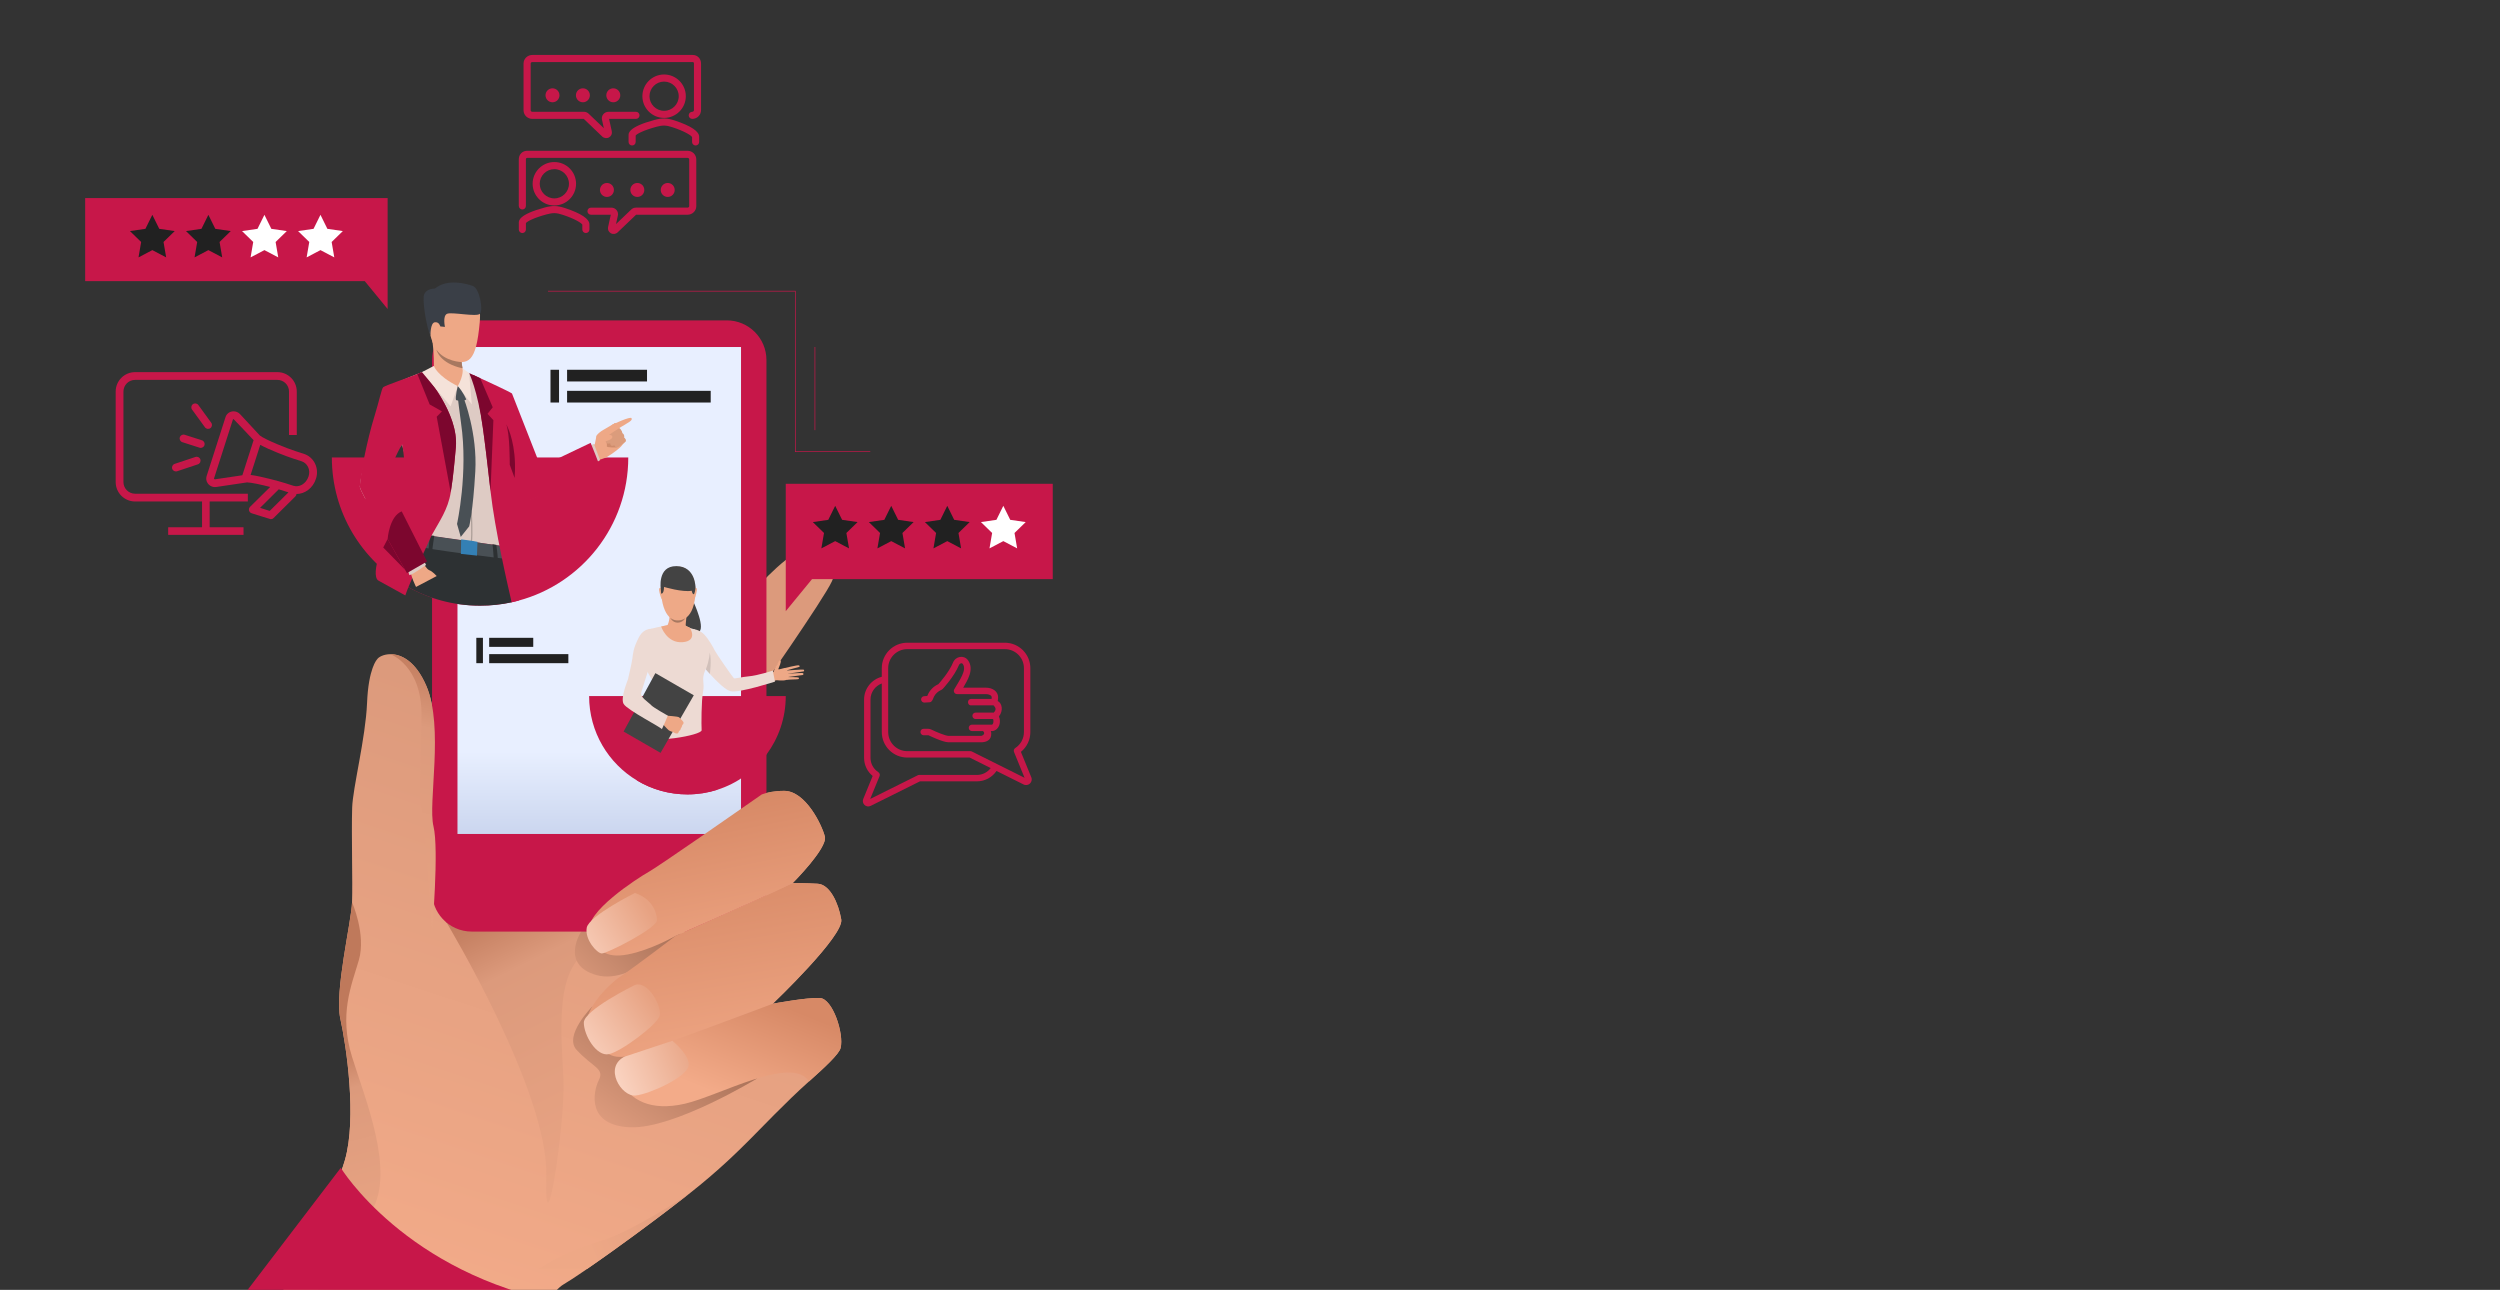
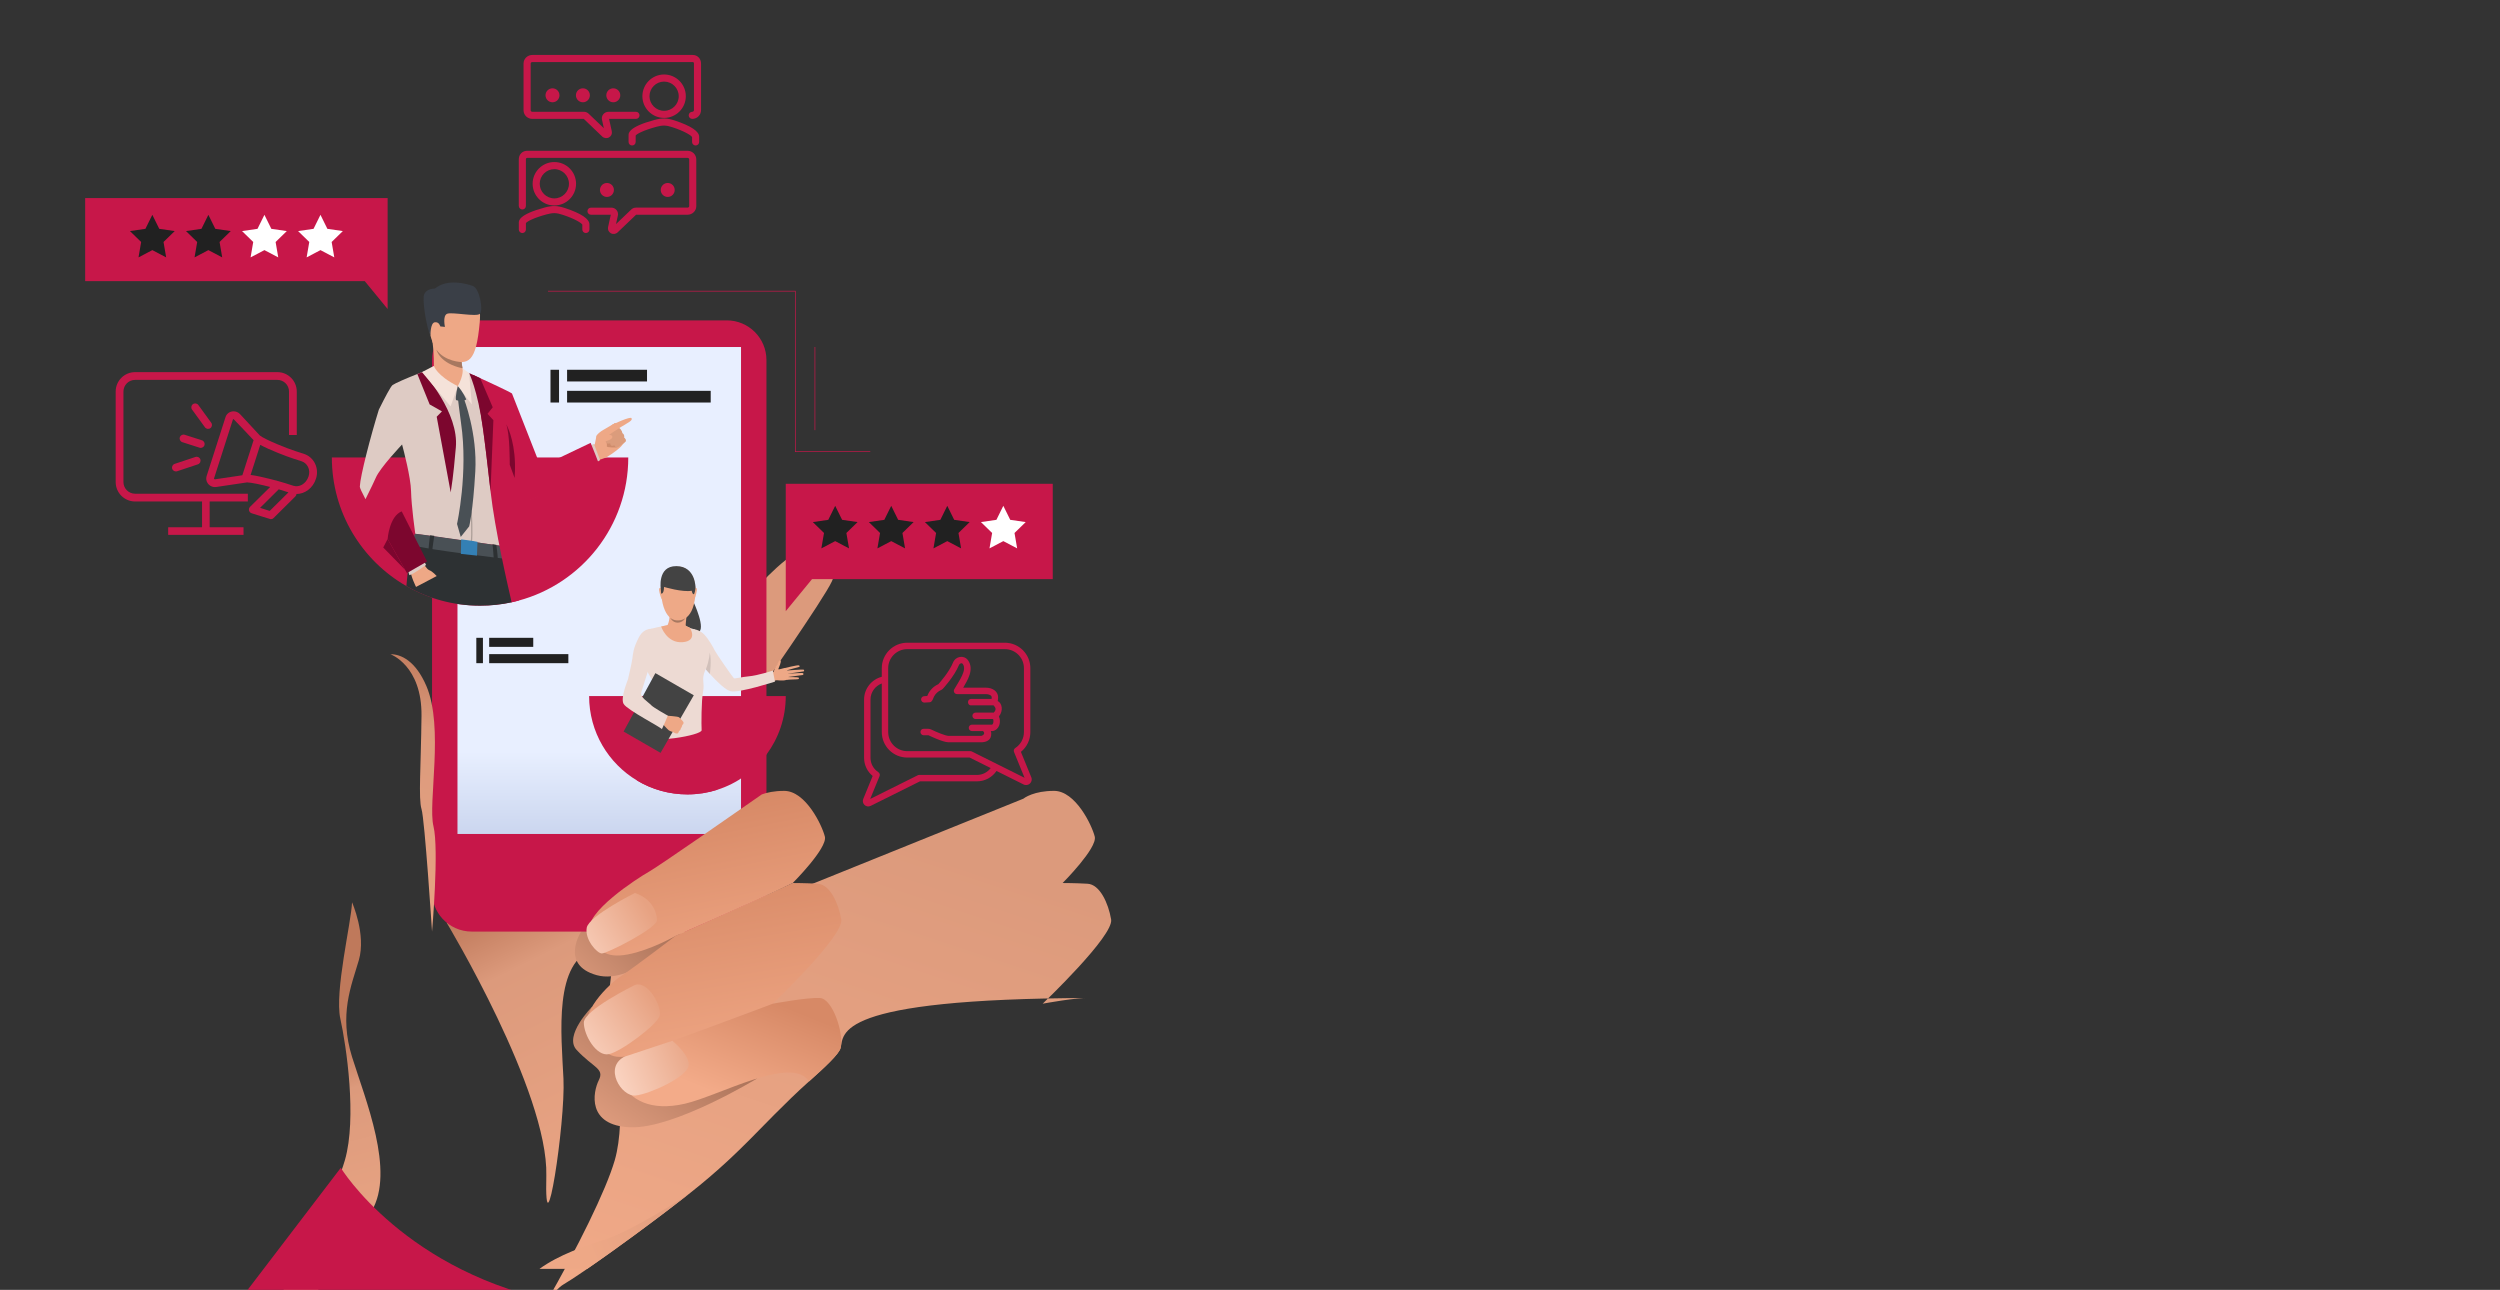
<svg xmlns="http://www.w3.org/2000/svg" version="1.1" id="Layer_1" x="0px" y="0px" width="502px" height="259px" viewBox="0 0 502 259" enable-background="new 0 0 502 259" xml:space="preserve">
  <rect x="0" y="0" width="502" height="259" fill="#333333" stroke="none" />
  <linearGradient id="SVGID_2_" gradientUnits="userSpaceOnUse" x1="91.462" y1="263.677" x2="138.762" y2="121.229">
    <stop offset="0" style="stop-color:#F3AB89" />
    <stop offset="0.793" style="stop-color:#DC9A7C" />
  </linearGradient>
-   <path fill="url(#SVGID_2_)" d="M168.792,210.441c-0.293,1.186-3.044,3.767-6.34,6.706c-4.67,4.168-9.764,9.558-11.875,11.654  c-2.017,2.003-6.08,6.123-12.29,10.982c-9.514,7.45-21.584,16.05-25.141,18.132c-0.929,0.542-2.158,1.887-3.564,3.763h-54.19  c6.315-10.985,12.117-22.654,13.866-28.72c2.436-8.462,0.286-22.951-0.918-28.398c-1.193-5.451,2.209-19.361,2.35-23.377  c0.145-4.02-0.141-13.53,0.025-19.003c0.123-3.994,2.7-13.982,2.989-21.013c0.285-7.027,2.006-8.751,2.006-8.751  c0.275-0.477,1.309-1.048,2.689-1.056c2.118-0.003,5.035,1.323,7.204,6.366c3.586,8.318,0.293,23.518,1.439,28.188  c1.146,4.67,2.628,19.343,2.628,19.343l61.622-24.874c0,0,0.528-0.444,1.677-0.864c0,0,0,0,0.004,0  c1.005-0.369,2.48-0.712,4.486-0.712c4.305,0,7.605,6.886,8.177,9.182c0.575,2.295-6.453,9.323-6.453,9.323s2.581,0,5.018,0.145  c2.44,0.141,4.164,3.871,4.725,7.172c0.56,3.257-13.433,16.61-13.751,16.917c0.253-0.047,6.922-1.283,9.457-1.146  C167.212,200.548,169.508,207.575,168.792,210.441z" />
+   <path fill="url(#SVGID_2_)" d="M168.792,210.441c-0.293,1.186-3.044,3.767-6.34,6.706c-4.67,4.168-9.764,9.558-11.875,11.654  c-2.017,2.003-6.08,6.123-12.29,10.982c-9.514,7.45-21.584,16.05-25.141,18.132c-0.929,0.542-2.158,1.887-3.564,3.763c6.315-10.985,12.117-22.654,13.866-28.72c2.436-8.462,0.286-22.951-0.918-28.398c-1.193-5.451,2.209-19.361,2.35-23.377  c0.145-4.02-0.141-13.53,0.025-19.003c0.123-3.994,2.7-13.982,2.989-21.013c0.285-7.027,2.006-8.751,2.006-8.751  c0.275-0.477,1.309-1.048,2.689-1.056c2.118-0.003,5.035,1.323,7.204,6.366c3.586,8.318,0.293,23.518,1.439,28.188  c1.146,4.67,2.628,19.343,2.628,19.343l61.622-24.874c0,0,0.528-0.444,1.677-0.864c0,0,0,0,0.004,0  c1.005-0.369,2.48-0.712,4.486-0.712c4.305,0,7.605,6.886,8.177,9.182c0.575,2.295-6.453,9.323-6.453,9.323s2.581,0,5.018,0.145  c2.44,0.141,4.164,3.871,4.725,7.172c0.56,3.257-13.433,16.61-13.751,16.917c0.253-0.047,6.922-1.283,9.457-1.146  C167.212,200.548,169.508,207.575,168.792,210.441z" />
  <linearGradient id="SVGID_4_" gradientUnits="userSpaceOnUse" x1="1258.752" y1="268.953" x2="1315.222" y2="108.576" gradientTransform="matrix(1 0 0 1 -1152.698 0)">
    <stop offset="0" style="stop-color:#F3AB89" />
    <stop offset="0.793" style="stop-color:#DC9A7C" />
  </linearGradient>
  <path fill="url(#SVGID_4_)" d="M151.654,118.362c0,0,7.53-8.713,11.725-8.713s5.271,3.55,3.657,7.099  c-1.613,3.55-15.382,23.235-15.382,23.235V118.362z" />
  <linearGradient id="SVGID_6_" gradientUnits="userSpaceOnUse" x1="1286.755" y1="248.797" x2="1251.718" y2="178.724" gradientTransform="matrix(1 0 0 1 -1152.698 0)">
    <stop offset="0" style="stop-color:#EEA886" />
    <stop offset="0.308" style="stop-color:#E7A282" />
    <stop offset="0.793" style="stop-color:#DC9A7C" />
    <stop offset="0.921" style="stop-color:#C78264" />
    <stop offset="1" style="stop-color:#BF795B" />
  </linearGradient>
  <path fill="url(#SVGID_6_)" d="M89.672,185.254c0,0,20.46,33.936,20.03,50.86c-0.43,16.924,3.872-10.613,3.442-19.506  c-0.43-8.892-2.05-23.696,6.291-26.075c8.341-2.379,2.171-8.203-4.713-8.203C107.837,182.329,89.672,185.254,89.672,185.254z" />
  <linearGradient id="SVGID_7_" gradientUnits="userSpaceOnUse" x1="118.447" y1="251.399" x2="152.539" y2="236.905">
    <stop offset="0" style="stop-color:#EEA886" />
    <stop offset="0.308" style="stop-color:#E7A282" />
    <stop offset="0.793" style="stop-color:#DC9A7C" />
    <stop offset="0.921" style="stop-color:#C78264" />
    <stop offset="1" style="stop-color:#BF795B" />
  </linearGradient>
  <path fill="url(#SVGID_7_)" d="M138.218,239.83c-6.832,5.354-14.969,11.282-20.319,14.965h-9.583  c3.908-2.845,9.156-4.609,13.002-5.845C127.063,247.103,137.285,240.441,138.218,239.83z" />
  <linearGradient id="SVGID_8_" gradientUnits="userSpaceOnUse" x1="73.371" y1="260.361" x2="60.193" y2="210.119">
    <stop offset="0" style="stop-color:#EEA886" />
    <stop offset="0.793" style="stop-color:#DC9A7C" />
    <stop offset="0.921" style="stop-color:#C78264" />
    <stop offset="1" style="stop-color:#BF795B" />
  </linearGradient>
  <path fill="url(#SVGID_8_)" d="M74.637,243.145c-2.599,4.367-8.101,11.932-12.616,18.533h-6.63  c6.315-10.985,12.117-22.654,13.866-28.72c2.436-8.462,0.286-22.951-0.918-28.398c-1.193-5.451,2.209-19.361,2.35-23.377  c0,0,2.867,6.452,1.366,11.614c-1.507,5.162-4.016,10.884-1.366,19.426C73.347,220.765,79.369,235.185,74.637,243.145z" />
  <linearGradient id="SVGID_9_" gradientUnits="userSpaceOnUse" x1="1268.412" y1="198.573" x2="1283.257" y2="183.298" gradientTransform="matrix(1 0 0 1 -1152.698 0)">
    <stop offset="0" style="stop-color:#DC9A7C" />
    <stop offset="1" style="stop-color:#AB735A" />
  </linearGradient>
  <path fill="url(#SVGID_9_)" d="M116.694,187.062c0,0-4.352,6.669,3.119,8.749c7.471,2.08,16.916-8.357,16.916-8.357  S118.845,184.23,116.694,187.062z" />
  <linearGradient id="SVGID_10_" gradientUnits="userSpaceOnUse" x1="1275.966" y1="226.12" x2="1290.058" y2="206.543" gradientTransform="matrix(1 0 0 1 -1152.698 0)">
    <stop offset="0" style="stop-color:#DC9A7C" />
    <stop offset="1" style="stop-color:#AB735A" />
  </linearGradient>
  <path fill="url(#SVGID_10_)" d="M118.903,202.137c0,0-5.777,5.818-3.124,8.68c3.334,3.597,5.647,3.711,4.464,6.078  c-1.184,2.366-2.474,9.143,6.346,9.466c8.821,0.323,25.454-9.811,25.454-9.811L118.903,202.137z" />
  <path fill="#C71749" d="M153.903,72.306V179.09c0,4.403-3.569,7.972-7.976,7.972H94.73c-2.331,0-4.428-0.998-5.885-2.592  c-1.299-1.421-2.09-3.305-2.09-5.38V72.306c0-4.406,3.572-7.976,7.976-7.976h51.198C150.333,64.331,153.903,67.9,153.903,72.306z" />
  <linearGradient id="SVGID_11_" gradientUnits="userSpaceOnUse" x1="120.329" y1="179.505" x2="120.329" y2="150.937">
    <stop offset="0" style="stop-color:#B6C4E3" />
    <stop offset="1" style="stop-color:#E8EFFF" />
  </linearGradient>
  <rect x="91.862" y="69.681" fill="url(#SVGID_11_)" width="56.935" height="97.78" />
  <linearGradient id="SVGID_12_" gradientUnits="userSpaceOnUse" x1="1223.354" y1="211.624" x2="1242.143" y2="129.012" gradientTransform="matrix(1 0 0 1 -1152.698 0)">
    <stop offset="0" style="stop-color:#EEA886" />
    <stop offset="0.793" style="stop-color:#DC9A7C" />
    <stop offset="0.921" style="stop-color:#C78264" />
    <stop offset="1" style="stop-color:#BF795B" />
  </linearGradient>
  <path fill="url(#SVGID_12_)" d="M86.754,187.062c0,0-1.47-22.553-2.113-24.597c-0.646-2.044-0.11-8.605-0.002-18.717  c0.108-10.111-6.239-12.385-6.239-12.385c2.117-0.006,5.034,1.321,7.207,6.362c3.586,8.319,0.286,23.521,1.435,28.189  C88.188,170.582,86.754,187.062,86.754,187.062z" />
  <linearGradient id="SVGID_13_" gradientUnits="userSpaceOnUse" x1="1300.38" y1="220.754" x2="1292.491" y2="173.998" gradientTransform="matrix(1 0 0 1 -1152.698 0)">
    <stop offset="0" style="stop-color:#F3AB89" />
    <stop offset="1" style="stop-color:#D78966" />
  </linearGradient>
  <path fill="url(#SVGID_13_)" d="M155.173,201.544c-0.002,0.002-0.002,0.002-0.002,0.002s-26.393,10.185-29.693,10.615  c-3.298,0.43-4.733-1.291-7.132-4.877c-2.401-3.584,3.978-9.752,6.415-11.329c2.437-1.579,10.892-8.033,10.892-8.033  s17.377-7.713,23.529-10.613c0,0,2.582,0,5.019,0.144c2.44,0.142,4.161,3.872,4.724,7.171  C169.484,187.883,155.494,201.237,155.173,201.544z" />
  <linearGradient id="SVGID_14_" gradientUnits="userSpaceOnUse" x1="1296.153" y1="219.499" x2="1304.185" y2="199.563" gradientTransform="matrix(1 0 0 1 -1152.698 0)">
    <stop offset="0" style="stop-color:#F3AB89" />
    <stop offset="1" style="stop-color:#D78966" />
  </linearGradient>
  <path fill="url(#SVGID_14_)" d="M168.794,210.44c-0.297,1.186-3.046,3.769-6.34,6.706c-3.47-5.342-18.044,2.904-24.928,4.481  c-6.884,1.577-11.043-0.716-12.908-4.589c-1.863-3.873,0.861-4.877,0.861-4.877c4.733-1.147,29.693-10.615,29.693-10.615  c0.198-0.036,6.919-1.286,9.462-1.147C167.214,200.544,169.51,207.573,168.794,210.44z" />
  <linearGradient id="SVGID_15_" gradientUnits="userSpaceOnUse" x1="1283.657" y1="200.414" x2="1264.51" y2="213.825" gradientTransform="matrix(1 0 0 1 -1152.698 0)">
    <stop offset="0" style="stop-color:#E7A282" />
    <stop offset="1" style="stop-color:#FFE0D1" />
  </linearGradient>
  <path fill="url(#SVGID_15_)" d="M127.285,197.891c0,0-10.053,4.948-10.053,7.458c0,2.51,2.523,6.844,5.026,6.327  c2.503-0.518,9.531-5.824,10.177-7.617C133.08,202.265,129.95,196.482,127.285,197.891z" />
  <linearGradient id="SVGID_16_" gradientUnits="userSpaceOnUse" x1="1292.859" y1="210.795" x2="1272.564" y2="218.97" gradientTransform="matrix(1 0 0 1 -1152.698 0)">
    <stop offset="0" style="stop-color:#E7A282" />
    <stop offset="1" style="stop-color:#FFE0D1" />
  </linearGradient>
  <path fill="url(#SVGID_16_)" d="M135.012,208.995c0,0,3.733,2.972,3.231,5.149c-0.502,2.177-7.732,5.522-10.614,5.834  c-2.881,0.312-6.527-5.737-2.152-7.817L135.012,208.995z" />
  <linearGradient id="SVGID_17_" gradientUnits="userSpaceOnUse" x1="1299.404" y1="201.003" x2="1291.659" y2="162.063" gradientTransform="matrix(1 0 0 1 -1152.698 0)">
    <stop offset="0" style="stop-color:#F3AB89" />
    <stop offset="1" style="stop-color:#D78966" />
  </linearGradient>
  <path fill="url(#SVGID_17_)" d="M159.183,177.309c-1.766,0.884-4.52,2.16-7.53,3.526c-5.142,2.332-11.03,4.916-14.025,6.226  c-1.233,0.538-1.975,0.861-1.975,0.861s-5.013,2.87-9.602,3.73c-4.589,0.861-6.31-0.861-7.601-4.591  c-1.291-3.728,9.608-10.757,11.904-12.048c1.941-1.091,16.772-11.419,21.298-14.578c0.826-0.576,1.31-0.914,1.31-0.914  s0.002,0,0.004-0.002c0,0,0.002-0.002,0.004-0.002c1.005-0.368,2.483-0.71,4.49-0.71c4.303,0,7.601,6.884,8.175,9.18  C166.212,170.281,159.183,177.309,159.183,177.309z" />
  <linearGradient id="SVGID_18_" gradientUnits="userSpaceOnUse" x1="1282.74" y1="182.125" x2="1263.45" y2="193.958" gradientTransform="matrix(1 0 0 1 -1152.698 0)">
    <stop offset="0" style="stop-color:#E7A282" />
    <stop offset="1" style="stop-color:#FFE0D1" />
  </linearGradient>
  <path fill="url(#SVGID_18_)" d="M131.915,184.678c0,0,0.054-3.819-4.41-5.378c0,0-9.267,4.626-9.689,6.992  c-0.422,2.366,2.029,5.113,3.02,5.163C121.826,191.504,132.229,186.256,131.915,184.678z" />
  <defs>
    <filter id="Adobe_OpacityMaskFilter" filterUnits="userSpaceOnUse" x="118.293" y="139.772" width="39.487" height="19.743">
      <feFlood style="flood-color:white;flood-opacity:1" result="back" />
      <feBlend in="SourceGraphic" in2="back" mode="normal" />
    </filter>
  </defs>
  <mask maskUnits="userSpaceOnUse" x="118.293" y="139.772" width="39.487" height="19.743" id="SVGID_19_">
    <g filter="url(#Adobe_OpacityMaskFilter)">
      <defs>
        <filter id="Adobe_OpacityMaskFilter_1_" filterUnits="userSpaceOnUse" x="118.293" y="139.772" width="39.487" height="19.743">
          <feFlood style="flood-color:white;flood-opacity:1" result="back" />
          <feBlend in="SourceGraphic" in2="back" mode="normal" />
        </filter>
      </defs>
      <mask maskUnits="userSpaceOnUse" x="118.293" y="139.772" width="39.487" height="19.743" id="SVGID_19_">
		</mask>
      <linearGradient id="SVGID_20_" gradientUnits="userSpaceOnUse" x1="137.573" y1="143.01" x2="128.571" y2="185.773">
        <stop offset="0" style="stop-color:#000000" />
        <stop offset="0.39" style="stop-color:#FFFFFF" />
        <stop offset="1" style="stop-color:#FFFFFF" />
      </linearGradient>
      <path mask="url(#SVGID_19_)" fill="url(#SVGID_20_)" d="M157.78,139.772c0,8.806-5.764,16.264-13.725,18.809    c-1.897,0.607-3.919,0.934-6.018,0.934c-3.681,0-7.128-1.007-10.078-2.762c-5.787-3.442-9.666-9.758-9.666-16.981H157.78z" />
    </g>
  </mask>
  <path fill="#C71749" d="M157.78,139.772c0,8.806-5.764,16.264-13.725,18.809c-1.897,0.607-3.919,0.934-6.018,0.934  c-3.681,0-7.128-1.007-10.078-2.762c-5.787-3.442-9.666-9.758-9.666-16.981H157.78z" />
  <g>
    <path fill="#EEA987" d="M139.52,118.222c0,0,0.292-0.351,0.401,0.003c0.109,0.353-0.248,1.403-0.287,1.555   c0,0-0.177,0.589-0.248,0.514C139.316,120.219,139.52,118.222,139.52,118.222z" />
    <path fill="#EEA987" d="M132.767,118.222c0,0-0.292-0.351-0.401,0.003c-0.109,0.353,0.248,1.403,0.287,1.555   c0,0,0.177,0.589,0.248,0.514C132.971,120.219,132.767,118.222,132.767,118.222z" />
    <g>
      <g>
        <g>
          <path fill="#EEA886" d="M154.502,135.409c0,0,0.876-0.275,0.947-0.794c0.06-0.442,0.456-0.969,0.578-1.132      c0.163-0.218,0.414-1.071,0.691-0.869c0.276,0.203-0.346,1.427-0.426,1.711c-0.079,0.283,1.119-0.256,1.416-0.181      c0.297,0.074,1.076,2.11,0.21,2.384c-0.865,0.274-1.971-0.004-2.113,0.074c-0.143,0.078-0.622,0.224-0.622,0.224      L154.502,135.409z" />
        </g>
      </g>
    </g>
    <g>
      <g>
        <g>
          <path fill="#EEA886" d="M157.491,134.16c0,0,2.705-0.664,2.922-0.557c0.217,0.107,0.245,0.256-0.006,0.328      c-0.25,0.073-2.595,0.717-2.595,0.717s3.334-0.248,3.531-0.199c0.115,0.028,0.185,0.313,0.055,0.364      c-0.13,0.051-3.42,0.486-3.42,0.486s3.113-0.226,3.266-0.136c0.134,0.078,0.132,0.356-0.097,0.388      c-0.23,0.033-3.107,0.406-3.107,0.406s2.276-0.022,2.361,0.13c0.052,0.093,0.124,0.336-0.464,0.323      c-0.587-0.013-1.977,0.103-1.977,0.103L157.491,134.16z" />
        </g>
      </g>
    </g>
    <path fill="#C71749" d="M144.055,158.58c-1.897,0.607-3.919,0.934-6.018,0.934c-3.681,0-7.128-1.007-10.078-2.762   c0.307-3.332,0.762-6.676,1.412-8.137c1.508-3.384,11.371-1.862,11.371-1.862S142.909,153.751,144.055,158.58z" />
    <g>
      <path fill="#434343" d="M139.195,120.726c0,0,2.803,5.91,0.873,6.264c-2.649,0.485-3.721-4.41-3.721-4.41L139.195,120.726z" />
      <g>
        <path fill="#EDDAD3" d="M139.258,126.318c0,0,1.242,0.117,2.18,1.122c0.938,1.005,1.819,2.608,2.065,3.145     c0.246,0.536,3.691,5.505,3.869,5.617c0.179,0.112,1.684-0.284,2.891-0.385c1.968-0.164,4.913-1.167,4.913-1.167l0.437,2.224     c0,0-7.242,2.337-8.914,1.925c-2.044-0.503-6.749-6.54-6.749-6.54S136.443,128.15,139.258,126.318z" />
      </g>
      <g>
        <path fill="#EDDAD3" d="M137.091,125.447c0,0,1.608,0.76,2.167,0.871c0.559,0.112,2.726,2.927,3.105,3.955     c0.38,1.028,0,2.569-0.782,4.379c-0.782,1.81-0.045,2.413-0.402,4.222c-0.357,1.809-0.357,6.743-0.29,7.748     c0.067,1.005-10.342,2.901-12.42,1.069c0,0,1.407-4.637,3.072-6.378c0.36-0.377,0.322-2.886,0.076-3.512     c-0.246-0.626-3.016-5.295-3.016-5.295s-0.203-4.736,1.005-5.675c1.05-0.815,3.912-1.106,4.426-1.285     C134.547,125.368,136.041,125.29,137.091,125.447z" />
      </g>
      <g>
        <path fill="#EEA886" d="M137.859,123.591c0,0-0.321,2.951-0.254,3.911c0,0-1.671,1.675-3.572-1.955c0,0,0.8-1.496,0.198-3.535     C133.629,119.973,137.859,123.591,137.859,123.591z" />
      </g>
      <path fill="#D1C0BA" d="M142.538,135.318c0,0,0.402-2.676-0.025-4.303c0,0-0.011,1.411-0.778,3.398L142.538,135.318z" />
      <polygon fill="#434343" points="139.313,139.616 132.637,151.179 125.215,146.894 131.601,135.163   " />
      <g>
        <g>
          <g>
            <g>
              <g>
                <path fill="#EEA886" d="M136.003,147.296c0,0-0.304,0.001-0.437-0.063c0,0-0.233-0.135-0.405-0.221         c-0.054-0.027-0.103-0.05-0.135-0.061c-0.136-0.047-0.449-0.11-0.744-0.315c-0.295-0.205-1.34-1.415-1.34-1.415l0.494-0.751         l0.362-0.769c0,0,2.195,0.142,2.492,0.301c0.029,0.016,0.057,0.032,0.082,0.05c0.238,0.159,0.349,0.377,0.465,0.475         c0.042,0.036,0.438,0.424,0.424,0.589c-0.019,0.229-0.125,0.38-0.263,0.455c0,0-0.057,0.447-0.277,0.655         c0,0-0.039,0.414-0.387,0.595C136.333,146.82,136.247,147.236,136.003,147.296z" />
              </g>
            </g>
          </g>
        </g>
      </g>
      <g>
        <path fill="#EDDAD3" d="M131.478,126.318c0,0-2.028-0.581-3.189,1.653c-1.162,2.234-1.156,3.188-1.311,4.278     c-0.147,1.03-0.809,3.842-0.876,4.133c-0.067,0.29-1.566,3.754-0.879,4.964c0.691,1.217,7.708,4.798,7.664,5.066     c-0.045,0.268,1.215-2.708,1.215-2.708s-2.84-1.583-3.304-2.07c-0.755-0.792-2.349-1.644-2.022-2.626     c0.385-1.154,1.54-5.045,1.808-5.615C130.853,132.825,133.187,127.044,131.478,126.318z" />
      </g>
      <path fill="#EEA987" d="M136.721,113.815c0,0,3.385,0.521,2.889,5.853c-0.495,5.332-3.483,4.909-3.683,4.904    c-0.2-0.004-2.997,0.111-3.239-6.395C132.689,118.177,132.576,113.366,136.721,113.815z" />
      <path fill="#434343" d="M133.338,117.859c0,0,3.757,1.117,5.556,0.76c0,0,0.115,0.663,0.373,0.704    c0.258,0.041,0.39-1.268,0.39-1.268s0.088-4.336-3.834-4.377c-3.922-0.041-3.126,4.696-3.126,4.696l0.053,0.81    C132.75,119.184,133.312,119.406,133.338,117.859z" />
      <path fill="#A77860" d="M134.597,124.064c0,0,1.185,1.123,3.009,0.092c0,0-0.539,0.9-1.561,0.877    C135.023,125.011,134.597,124.064,134.597,124.064z" />
      <path fill="#EEA886" d="M132.749,125.805c0,0,1.15,3.396,4.306,3.146c3.157-0.25,1.497-2.868,1.497-2.868    s-0.787-0.451-1.008-0.494c-0.221-0.043-3.49-0.084-3.49-0.084L132.749,125.805z" />
    </g>
  </g>
  <defs>
    <filter id="Adobe_OpacityMaskFilter_2_" filterUnits="userSpaceOnUse" x="66.636" y="91.857" width="59.522" height="29.761">
      <feFlood style="flood-color:white;flood-opacity:1" result="back" />
      <feBlend in="SourceGraphic" in2="back" mode="normal" />
    </filter>
  </defs>
  <mask maskUnits="userSpaceOnUse" x="66.636" y="91.857" width="59.522" height="29.761" id="SVGID_21_">
    <g filter="url(#Adobe_OpacityMaskFilter_2_)">
      <defs>
        <filter id="Adobe_OpacityMaskFilter_3_" filterUnits="userSpaceOnUse" x="66.636" y="91.857" width="59.522" height="29.761">
          <feFlood style="flood-color:white;flood-opacity:1" result="back" />
          <feBlend in="SourceGraphic" in2="back" mode="normal" />
        </filter>
      </defs>
      <mask maskUnits="userSpaceOnUse" x="66.636" y="91.857" width="59.522" height="29.761" id="SVGID_21_">
		</mask>
      <linearGradient id="SVGID_22_" gradientUnits="userSpaceOnUse" x1="91.508" y1="88.845" x2="145.313" y2="170.924">
        <stop offset="0" style="stop-color:#000000" />
        <stop offset="0.39" style="stop-color:#FFFFFF" />
        <stop offset="1" style="stop-color:#FFFFFF" />
      </linearGradient>
      <path mask="url(#SVGID_21_)" fill="url(#SVGID_22_)" d="M66.636,91.857c0,11.049,6.021,20.691,14.961,25.825    c4.358,2.504,9.412,3.936,14.799,3.936c2.176,0,4.298-0.233,6.34-0.678c0.022-0.003,0.042-0.009,0.064-0.013    c0.437-0.096,0.869-0.201,1.298-0.316c12.703-3.394,22.059-14.981,22.059-28.753H66.636z" />
    </g>
  </mask>
  <path fill="#C71749" d="M66.636,91.857c0,11.049,6.021,20.691,14.961,25.825c4.358,2.504,9.412,3.936,14.799,3.936  c2.176,0,4.298-0.233,6.34-0.678c0.022-0.003,0.042-0.009,0.064-0.013c0.437-0.096,0.869-0.201,1.298-0.316  c12.703-3.394,22.059-14.981,22.059-28.753H66.636z" />
  <g>
    <g>
      <g>
        <g>
          <path fill="#EEA886" d="M119.312,89.829c0,0,0.379-1.964,0.446-2.262c0.067-0.298,0.742-0.912,1.61-1.375      c0.843-0.449,1.954-1.205,2.115-1.153c0.161,0.052,0.328,0.025,0.59,0.371c0.263,0.347,0.294,0.785,0.294,0.785      s0.525,0.276,0.522,0.818c0,0,0.482,0.282,0.378,0.898c0,0,0.463,0.288,0.35,0.729c0,0-0.621,0.588-0.788,0.872      c-0.167,0.284-1.541,1.419-3.027,2.305C121.802,91.818,120.115,92.18,119.312,89.829z" />
        </g>
      </g>
      <g>
        <g>
          <path fill="#EEA886" d="M121.802,91.818c0,0-1.907,0.841-2.679,0.619c-0.772-0.222-0.488-2.447-0.488-2.447l1.073-1.075      L121.802,91.818z" />
        </g>
      </g>
      <g>
        <path fill="#DECBC4" d="M102.409,93.011c1.578-0.871,0.037-3.16,0.028-3.24l0.003,0.007c0.055,0.119,0.45,1.567,0.967,3.353     c0.875,3.02,2.099,7.01,2.621,7.202c0.759,0.28,12.444-6.677,14.471-7.936l-1.247-3.269l-11.14,5.23l-5.588-14.712     c-0.128-0.102-0.997-0.965-2.094-1.486c-1.118-0.532-2.466-1.314-3.687-1.983c-0.622-0.341-1.211-0.652-1.72-0.885l-0.078-0.035     l-0.001-0.001c-0.842-0.385-1.401-0.64-1.401-0.64s-0.001,0-0.003,0c-0.02-0.002-0.152-0.015-0.366-0.035     c-1.174-0.112-4.823-0.454-6.046-0.525c-0.101-0.007-0.185-0.01-0.25-0.012c-0.056-0.002-0.097-0.003-0.123-0.001     c-0.155,0.009-0.906,0.272-1.896,0.648h-0.001c-0.037,0.014-0.075,0.028-0.113,0.043c-0.046,0.018-0.093,0.035-0.14,0.053     c-0.086,0.033-0.173,0.066-0.261,0.101c-0.177,0.069-0.359,0.14-0.543,0.213c-0.063,0.025-0.128,0.05-0.193,0.076     c-1.978,0.785-4.245,1.755-4.783,2.143c-0.355,0.255-1.464,2.344-2.749,4.927c-1.655,5.301-3.753,13.416-3.818,15.418     c0,0.032-0.001,0.062-0.001,0.09c0,0.231,0.436,1.154,1.131,2.481c1.017-2.034,1.815-3.704,2.077-4.318     c0.857-2.024,5.272-6.663,5.272-6.663s0,0.003,0.002,0.01c0,0.002,0.001,0.004,0.001,0.006c0.001,0.001,0.001,0.003,0.001,0.005     c0.002,0.007,0.004,0.013,0.005,0.019c0.003,0.011,0.007,0.024,0.011,0.039c0.003,0.008,0.005,0.016,0.007,0.024     c0.002,0.006,0.004,0.012,0.005,0.019c0.241,0.895,1.717,6.494,1.771,9.252c0.06,3.002,0.843,8.556,0.843,8.556l0.003,0.001     l0.922,0.129l2.04,0.288l0.245,0.034l0.593,0.083l5.41,0.761l1.919,0.27l0.259,0.037l1.097,0.154l3.029,0.426l0.772,0.109     l0.007,0.001l0.578,0.081l0.8,0.112c0,0,0,0,0-0.001c0.022-0.03,0.778-1.065,0.661-3.363     C101.72,106.307,99.393,94.676,102.409,93.011z" />
      </g>
      <g>
        <path fill="#EEA886" d="M90.924,58.682c0,0,6.141-1.967,5.407,6.044c-0.734,8.012-2.186,8.765-6.11,7.468     c-3.924-1.297-4.033-6.38-4.442-8.84C85.369,60.894,88.933,58.945,90.924,58.682z" />
      </g>
      <g>
        <path fill="#EEA886" d="M94.149,76.243c0,0-2.514,3.187-7.137,0.902c0,0,0.417-6.463-0.374-9.522     c-0.791-3.06,6.148,4.306,6.148,4.306c-0.078,0.05-0.106,0.351-0.082,0.774c0.021,0.359,0.08,0.804,0.177,1.258     C93.101,74.981,93.519,76.042,94.149,76.243z" />
      </g>
      <g>
        <path fill="#3A3F47" d="M86.442,67.373c0,0-0.058-2.499,0.843-2.656c0.901-0.158,1.128,0.83,1.128,0.83l0.932,0.092     c0,0-0.482-2.152,0.39-2.613c0.872-0.461,5.977,0.679,6.648-0.024c0.67-0.703-0.062-5.09-1.431-5.578     c-1.369-0.488-5.122-1.521-7.624,0.516c0,0-2.096-0.053-2.255,1.648C84.913,61.29,85.768,66.178,86.442,67.373z" />
      </g>
      <g>
        <path fill="#A77860" d="M92.881,73.959c-4.648-0.995-5.23-3.689-5.238-3.731c1.716,2.428,5.061,2.473,5.061,2.473     C92.725,73.06,92.783,73.506,92.881,73.959z" />
      </g>
      <g>
        <g>
          <path fill="#CF8C6C" d="M121.723,88.326c0,0,0.211,0.982,0.13,1.288c-0.08,0.306,2.009,0.234,2.009,0.234      S122.924,88.102,121.723,88.326z" />
        </g>
      </g>
      <g>
        <g>
          <path fill="#DB9C7C" d="M123.254,85.186c0,0-1.915,1.596-1.696,1.936c0.219,0.34,0.506,0.332,0.506,0.332l-0.49,1.015      c0,0,0.055,0.855,0.97,0.545c0,0-0.032,0.804,0.816,0.4c0,0,0.215,0.54,0.641,0.422c0.426-0.118,1.616-1.195,1.616-1.195      s0.215-0.379-0.284-0.767c0,0,0.153-0.576-0.359-0.89c0,0-0.09-0.699-0.647-1.033c0,0-0.144-0.759-0.864-0.918      C123.462,85.033,123.334,85.118,123.254,85.186z" />
        </g>
      </g>
      <g>
        <g>
          <path fill="#EEA886" d="M119.813,87.51c0,0,1.669-0.375,2.67-0.18c0.226,0.044,0.438,0.128,0.482,0.355      c0.044,0.227-0.228,0.579-0.943,0.779c-0.715,0.2-1.547,0.785-1.547,0.785S119.681,89.239,119.813,87.51z" />
        </g>
      </g>
      <g>
        <path fill="#2D3133" d="M102.801,120.927c-2.062,0.453-4.205,0.691-6.404,0.691c-5.387,0-10.441-1.431-14.799-3.936     c0.25-3.175,0.71-6.042,1.481-8.186c1.793-4.987,18.505,2.722,18.505,2.722S102.157,116.373,102.801,120.927z" />
      </g>
      <g>
        <path fill="#495055" d="M101.058,109.67c0,0,0.407,0.487,0.525,2.549c0,0-16.736-1.952-18.505-2.722c0,0-0.069-2.272,0.306-2.312     C83.796,107.141,101.058,109.67,101.058,109.67z" />
      </g>
      <g>
        <path fill="#2D3133" d="M87.208,107.588c0,0-0.365,2.303-0.397,2.904l-0.774-0.154c0,0,0.213-2.437,0.339-2.846L87.208,107.588z" />
      </g>
      <g>
        <path fill="#2D3133" d="M99.662,109.401c0,0,0.293,2.094,0.3,2.885l-0.819-0.106c0,0-0.168-2.615-0.262-2.888L99.662,109.401z" />
      </g>
      <g>
-         <path fill="#C71749" d="M87.115,77.571c-1.123-1.597-2.064-2.666-2.245-2.869c-0.005-0.004-0.008-0.008-0.011-0.011     c-0.037,0.014-0.075,0.028-0.113,0.043c-0.046,0.018-0.093,0.035-0.14,0.053c-0.086,0.033-0.173,0.067-0.262,0.101     c-0.177,0.069-0.359,0.14-0.543,0.213c-0.063,0.025-0.128,0.05-0.193,0.076c-2.034,0.798-6.118,2.183-6.656,2.57     c-0.311,0.223-0.889,3.026-1.693,5.6c-1.655,5.301-2.953,12.322-3.001,14.318c-0.001,0.032-0.001,0.062-0.001,0.09     c0,0.231,0.435,1.154,1.131,2.481c1.076,2.052,2.772,5.07,4.448,7.998c-0.309,0.576-0.608,1.146-0.884,1.704     c-0.405,0.815-0.761,1.604-1.027,2.349c-0.382,1.07-0.913,3.81,0.103,4.319l5.354,2.955c0.581-1.956,5.274-12.035,5.274-12.035     c1.548-2.823,3.291-5.184,3.847-8.646c0.054-0.334,0.105-0.666,0.153-0.996c0.081-0.55,0.155-1.092,0.222-1.624     c0.025-0.201,0.05-0.4,0.074-0.598c0.279-2.31,0.445-4.368,0.579-5.801C91.951,85.393,89.215,80.558,87.115,77.571z      M80.663,102.681c0,0-2.177-3.681-2.332-5.811c-0.257-3.532,2.408-7.607,2.408-7.607c0,0.002,0.001,0.004,0.001,0.006     c0.001,0.001,0.001,0.003,0.001,0.005c0.002,0.007,0.004,0.013,0.005,0.019c0.004,0.013,0.008,0.026,0.011,0.039     c0.003,0.008,0.005,0.016,0.007,0.024c0.002,0.006,0.004,0.012,0.005,0.019c0.534,2.102,0.754,9.861,0.754,9.861     C81.602,101.369,80.663,102.681,80.663,102.681z" />
-       </g>
+         </g>
      <g>
        <path fill="#C71749" d="M120.216,93.025c-0.111,0.628-13.847,7.938-14.694,7.626c-0.191-0.069-0.514-0.649-0.903-1.508     c-0.387-0.857-0.839-1.993-1.286-3.171c-0.333-0.878-0.663-1.78-0.962-2.608c-0.005-0.017-0.011-0.033-0.018-0.05     c-2.056,10.854,0.333,17.649,2.791,25.577c0.139,0.448-0.223,0.959-0.569,1.278l-0.476,0.44c-0.429,0.115-0.862,0.22-1.298,0.316     c-0.022,0.004-0.042,0.01-0.064,0.013c-0.751-3.256-3.363-14.497-4.241-22.332v-0.002c-0.595-5.314-1.98-18.244-3.553-23.351     l0.079,0.037c1.501,0.69,7.295,3.339,7.785,3.726l5.766,14.702l10.028-4.792C119.197,90.313,120.216,93.025,120.216,93.025z" />
      </g>
      <g>
        <path fill="#7C062E" d="M86.271,81.209l2.474,1.395l-1.057,1.078l2.815,15.196c0.574-3.562,0.835-6.944,1.029-9.019     c0.647-6.904-6.244-14.692-6.672-15.169c-0.331,0.125-0.689,0.264-1.058,0.41L86.271,81.209z" />
      </g>
      <g>
        <path fill="#7C062E" d="M94.205,74.917c0,0,1.664,3.358,2.741,10.893c0.413,2.895,0.993,7.822,1.55,12.795l0.576-14.232     l-1.179-1.277l1.048-1.31l-2.514-5.85c-0.612-0.283-0.917-0.423-1.404-0.647L94.205,74.917z" />
      </g>
      <g>
        <path fill="#F5E2D9" d="M84.735,74.721l2.387-1.246c0,0,0.566,1.954,4.802,4.063l-1.443,4.064L84.735,74.721z" />
      </g>
      <g>
        <path fill="#F5E2D9" d="M92.881,73.959c0,0,0.314,1.296-0.957,3.579l2.815,3.671l-0.534-6.291L92.881,73.959z" />
      </g>
      <g>
        <path fill="#495055" d="M91.916,77.538c0,0-0.546,2.183-0.349,2.794c0,0,1.2,0.437,2.062-0.109     C93.629,80.223,93.018,78.695,91.916,77.538z" />
      </g>
      <g>
        <g>
          <path fill="#AD9F99" d="M94.737,109.017c0.306-1.54,0.015-6.155,0.002-6.35l-0.261,0.017c0.003,0.047,0.301,4.776,0.002,6.283      L94.737,109.017z" />
        </g>
      </g>
      <g>
        <path fill="#3480B5" d="M92.6,108.307c0,0,2.462,0.294,3.277,0.497l-0.107,2.76l-3.225-0.344L92.6,108.307z" />
      </g>
      <g>
        <path fill="#495055" d="M93.139,80.026c0,0,2.747,6.936,2.299,14.699c-0.465,8.049-1.226,10.968-1.226,10.968l-1.694,2.124     l-0.747-2.61c0,0,2.272-10.262,0.806-20.248c-0.266-1.81-0.661-5.238-0.661-5.238L93.139,80.026z" />
      </g>
      <g>
        <path fill="#7C062E" d="M103.334,95.973c-0.333-0.878-0.664-1.779-0.962-2.608c-0.006-0.017-0.011-0.033-0.018-0.049v-0.001     c0,0,0.014-1.655-0.078-3.517c-0.086-1.764-0.267-3.715-0.642-4.627c0.049,0.084,1.643,2.82,1.775,7.96     C103.43,94.007,103.411,94.956,103.334,95.973z" />
      </g>
      <g>
        <path fill="#EEA886" d="M85.064,113.142c0,0,0.589,1.179,1.179,1.375c0.589,0.196,1.449,1.154,1.449,1.154l-4.15,2.185     c0,0-1.105-2.161-1.154-3.536C82.338,112.946,85.064,113.142,85.064,113.142z" />
      </g>
      <g>
        <path fill="#DECBC4" d="M85.28,112.892l0.275,0.553c0.001-0.004-2.632,1.918-3.346,2.05l-0.244-0.737L85.28,112.892z" />
      </g>
      <g>
        <path fill="#7C062E" d="M80.663,102.681l5.084,10.071l-4.032,2.322l-3.878-6.842C77.836,108.232,78.16,103.676,80.663,102.681z" />
      </g>
      <g>
        <path fill="#EEA886" d="M124.326,85.951c0,0-2.278,1.467-2.397,1.715c-0.118,0.247-0.662-0.581-0.546-0.785     c0.116-0.204,1.795-1.714,1.994-1.824C123.577,84.947,124.434,85.263,124.326,85.951z" />
      </g>
      <g>
        <path fill="#EEA886" d="M122.941,85.274c0,0,3.673-1.75,3.869-1.298c0.195,0.452-0.16,0.624-3.102,2.334     C120.847,87.972,122.941,85.274,122.941,85.274z" />
      </g>
      <g>
        <path fill="#7C062E" d="M81.34,114.415l-4.388-4.478c0.276-0.558,0.575-1.128,0.884-1.704L81.34,114.415z" />
      </g>
    </g>
  </g>
  <polygon fill="#C71749" points="211.394,97.149 157.78,97.149 157.78,111.522 157.78,116.292 157.78,122.722 163.054,116.292   211.394,116.292 " />
  <polygon fill="#C71749" points="17.102,39.771 77.836,39.771 77.836,52.293 77.836,56.448 77.836,62.049 73.241,56.448   17.102,56.448 " />
  <g>
    <polygon fill="#C71749" points="174.749,90.764 159.633,90.764 159.633,58.539 110.043,58.539 110.043,58.4 159.772,58.4    159.772,90.626 174.749,90.626  " />
  </g>
  <g>
    <rect x="163.567" y="69.681" fill="#C71749" width="0.139" height="16.692" />
  </g>
  <rect x="98.226" y="128.073" fill="#212121" width="8.851" height="1.818" />
  <rect x="98.226" y="131.348" fill="#212121" width="15.901" height="1.818" />
  <rect x="95.644" y="128.073" fill="#212121" width="1.329" height="5.093" />
  <rect x="113.872" y="74.249" fill="#212121" width="16.051" height="2.348" />
  <rect x="113.872" y="78.479" fill="#212121" width="28.837" height="2.348" />
  <rect x="110.538" y="74.249" fill="#212121" width="1.717" height="6.578" />
  <polygon fill="#212121" points="30.589,43.135 31.978,45.949 35.083,46.4 32.836,48.591 33.366,51.684 30.589,50.223 27.811,51.684   28.342,48.591 26.094,46.4 29.2,45.949 " />
  <polygon fill="#212121" points="41.842,43.135 43.231,45.949 46.336,46.4 44.089,48.591 44.62,51.684 41.842,50.223 39.065,51.684   39.595,48.591 37.348,46.4 40.453,45.949 " />
  <polygon fill="#FFFFFF" points="53.096,43.135 54.484,45.949 57.59,46.4 55.343,48.591 55.873,51.684 53.096,50.223 50.318,51.684   50.848,48.591 48.601,46.4 51.707,45.949 " />
  <polygon fill="#FFFFFF" points="64.349,43.135 65.738,45.949 68.843,46.4 66.596,48.591 67.126,51.684 64.349,50.223 61.571,51.684   62.102,48.591 59.854,46.4 62.96,45.949 " />
  <polygon fill="#212121" points="167.707,101.567 169.096,104.381 172.201,104.833 169.954,107.023 170.485,110.116 167.707,108.656   164.929,110.116 165.46,107.023 163.213,104.833 166.318,104.381 " />
  <polygon fill="#212121" points="178.96,101.567 180.349,104.381 183.455,104.833 181.208,107.023 181.738,110.116 178.96,108.656   176.183,110.116 176.713,107.023 174.466,104.833 177.571,104.381 " />
  <polygon fill="#212121" points="190.214,101.567 191.602,104.381 194.708,104.833 192.461,107.023 192.991,110.116 190.214,108.656   187.436,110.116 187.966,107.023 185.719,104.833 188.825,104.381 " />
  <polygon fill="#FFFFFF" points="201.467,101.567 202.856,104.381 205.961,104.833 203.714,107.023 204.245,110.116 201.467,108.656   198.689,110.116 199.22,107.023 196.973,104.833 200.078,104.381 " />
  <path fill="#C71749" d="M113.05,261.677H47.683l20.746-27.178C68.429,234.499,81.391,255.757,113.05,261.677z" />
  <g>
    <g>
      <g>
        <path fill="#C71749" d="M117.643,46.796c-0.394,0-0.713-0.319-0.713-0.713v-0.98c-0.183-0.338-1.515-1.171-3.899-1.958     c-1.3-0.429-1.969-0.451-3.249-0.108c-2.543,0.683-3.948,1.424-4.178,1.757l0,1.289c0,0.394-0.319,0.713-0.713,0.713     c-0.394,0-0.713-0.319-0.713-0.713v-1.345c-0.008-0.402-0.031-1.665,5.234-3.078c1.551-0.416,2.5-0.386,4.066,0.131     c3.257,1.076,4.898,2.182,4.877,3.288l0,1.004C118.356,46.477,118.037,46.796,117.643,46.796z" />
        <path fill="#C71749" d="M111.312,41.26c-2.404,0-4.36-1.956-4.36-4.36c0-2.404,1.956-4.36,4.36-4.36     c2.404,0,4.36,1.956,4.36,4.36C115.673,39.304,113.717,41.26,111.312,41.26z M111.312,33.966c-1.618,0-2.934,1.316-2.934,2.935     c0,1.618,1.316,2.935,2.934,2.935c1.618,0,2.935-1.316,2.935-2.935C114.247,35.282,112.931,33.966,111.312,33.966z" />
      </g>
      <path fill="#C71749" d="M122.646,46.828c-0.435-0.246-0.653-0.735-0.544-1.218l0.546-2.49h-3.977    c-0.394,0-0.713-0.319-0.713-0.713c0-0.394,0.319-0.713,0.713-0.713h4.09c0.413,0,0.797,0.182,1.053,0.5    c0.248,0.308,0.342,0.704,0.258,1.088l-0.376,1.714l3.064-2.929c0.251-0.241,0.584-0.373,0.936-0.373h10.355    c0.188,0,0.341-0.132,0.341-0.295v-9.401c0-0.162-0.153-0.294-0.341-0.294h-32.196c-0.228,0-0.253,0.206-0.253,0.294v9.355    c0,0.394-0.319,0.713-0.713,0.713c-0.394,0-0.713-0.319-0.713-0.713v-9.355c0-0.981,0.722-1.72,1.678-1.72h32.196    c0.974,0,1.766,0.771,1.766,1.72V41.4c0,0.949-0.792,1.72-1.766,1.72h-10.329l-3.702,3.539    C123.648,47.015,123.095,47.082,122.646,46.828z" />
    </g>
    <g>
      <g>
        <path fill="#C71749" d="M139.682,29.213c-0.394,0-0.713-0.319-0.713-0.713v-0.98c-0.183-0.338-1.514-1.171-3.899-1.958     c-1.301-0.429-1.968-0.452-3.25-0.108c-2.543,0.683-3.948,1.424-4.178,1.757l0,1.289c0,0.394-0.319,0.713-0.713,0.713     c-0.394,0-0.713-0.319-0.713-0.713v-1.345c-0.008-0.401-0.032-1.665,5.234-3.078c1.551-0.416,2.5-0.386,4.066,0.131     c3.257,1.075,4.899,2.182,4.877,3.288v1.004C140.395,28.894,140.076,29.213,139.682,29.213z" />
        <path fill="#C71749" d="M133.352,23.678c-2.404,0-4.36-1.956-4.36-4.36c0-2.404,1.956-4.36,4.36-4.36     c2.404,0,4.36,1.956,4.36,4.36C137.712,21.722,135.756,23.678,133.352,23.678z M133.352,16.383c-1.618,0-2.934,1.316-2.934,2.935     c0,1.618,1.316,2.935,2.934,2.935c1.618,0,2.935-1.316,2.935-2.935C136.287,17.699,134.97,16.383,133.352,16.383z" />
      </g>
      <path fill="#C71749" d="M120.926,27.414l-3.702-3.539h-10.329c-0.974,0-1.767-0.771-1.767-1.72v-9.401    c0-0.949,0.792-1.72,1.767-1.72h32.195c0.957,0,1.679,0.74,1.679,1.72v9.355c0,0.974-0.793,1.766-1.766,1.766    c-0.394,0-0.713-0.319-0.713-0.713c0-0.394,0.319-0.713,0.713-0.713c0.188,0,0.341-0.153,0.341-0.341v-9.355    c0-0.089-0.025-0.295-0.253-0.295h-32.195c-0.188,0-0.341,0.132-0.341,0.295v9.401c0,0.163,0.153,0.294,0.341,0.294h10.355    c0.352,0,0.685,0.132,0.937,0.373l3.064,2.929l-0.376-1.714c-0.084-0.383,0.009-0.78,0.257-1.088    c0.256-0.318,0.639-0.501,1.053-0.501h5.516c0.394,0,0.713,0.319,0.713,0.713c0,0.394-0.319,0.713-0.713,0.713h-5.403l0.548,2.495    c0.108,0.478-0.111,0.967-0.545,1.213C121.85,27.838,121.298,27.77,120.926,27.414z" />
    </g>
    <g>
      <g>
        <g>
          <g>
            <circle fill="#C71749" cx="110.942" cy="19.135" r="1.403" />
          </g>
        </g>
      </g>
      <g>
        <g>
          <g>
            <circle fill="#C71749" cx="123.149" cy="19.135" r="1.403" />
          </g>
        </g>
      </g>
    </g>
    <g>
      <circle fill="#C71749" cx="117.046" cy="19.135" r="1.402" />
      <g>
        <g>
          <g>
            <circle fill="#C71749" cx="121.872" cy="38.144" r="1.402" />
          </g>
        </g>
      </g>
      <g>
        <g>
          <g>
            <circle fill="#C71749" cx="134.079" cy="38.144" r="1.402" />
          </g>
        </g>
      </g>
    </g>
-     <circle fill="#C71749" cx="127.976" cy="38.144" r="1.402" />
  </g>
  <g>
    <path fill="#C71749" d="M59.591,78.619v8.724h-1.557v-8.724c0-1.289-1.049-2.338-2.338-2.338h-28.57   c-1.29,0-2.338,1.049-2.338,2.338v18.182c0,1.289,1.047,2.338,2.338,2.338h22.641v1.558H42.1v5.179h6.801v1.53H33.769v-1.53h6.801   v-5.179H27.126c-2.149,0-3.897-1.746-3.897-3.895V78.619c0-2.147,1.748-3.895,3.897-3.895h28.57   C57.845,74.724,59.591,76.472,59.591,78.619z" />
    <g>
      <path fill="#C71749" d="M63.248,93.066c-0.463-0.937-1.265-1.629-2.26-1.947L59.372,90.6c-1.591-0.51-5.947-2.219-7.192-3.147    l-3.973-4.288c-0.337-0.362-0.813-0.57-1.307-0.57c-0.743,0-1.389,0.457-1.608,1.139l-3.805,11.876    c-0.16,0.5-0.07,1.034,0.245,1.467c0.384,0.525,1.029,0.808,1.7,0.707l6.173-0.917c0.867,0.014,2.887,0.463,4.647,0.917    l-4.036,3.982c-0.194,0.192-0.275,0.471-0.211,0.736c0.063,0.265,0.26,0.478,0.52,0.561c0,0,3.767,1.194,3.848,1.194    c0.202,0,0.401-0.078,0.549-0.224l4.381-4.341c0.139-0.138,0.216-0.315,0.228-0.495c1.657-0.003,3.312-1.154,3.919-3.074    C63.782,95.087,63.711,94.001,63.248,93.066z M48.666,95.431l-5.498,0.816c-0.083,0-0.146-0.044-0.177-0.087    c-0.031-0.042-0.022-0.063-0.02-0.073l3.805-11.876c0.019-0.056,0.124-0.058,0.124-0.058c0.046,0,4.023,4.235,4.023,4.235    L48.666,95.431z M54.159,102.593l-1.935-0.62l3.749-3.719c0.491,0.146,1.953,0.609,1.953,0.609L54.159,102.593z M61.966,95.647    c-0.528,1.585-1.946,2.252-3.037,1.901l-1.647-0.527c-1.109-0.355-4.892-1.394-6.959-1.653l1.935-6.037    c1.97,1.063,5.384,2.353,6.637,2.754l1.617,0.519c0.59,0.189,1.064,0.597,1.338,1.153C62.133,94.327,62.174,94.999,61.966,95.647z    " />
      <g>
        <path fill="#C71749" d="M40.075,89.898l-3.463-1.11c-0.41-0.131-0.636-0.57-0.504-0.98c0.131-0.409,0.569-0.635,0.98-0.504     l3.463,1.11c0.41,0.131,0.636,0.57,0.504,0.98C40.922,89.808,40.48,90.028,40.075,89.898z" />
        <g>
          <path fill="#C71749" d="M41.155,85.802l-2.589-3.557c-0.253-0.348-0.177-0.835,0.171-1.088c0.347-0.253,0.834-0.177,1.089,0.171      l2.589,3.557c0.253,0.348,0.176,0.836-0.171,1.089C41.893,86.228,41.407,86.149,41.155,85.802z" />
          <path fill="#C71749" d="M34.58,94.133c-0.136-0.408,0.085-0.849,0.493-0.985l4.174-1.391c0.409-0.137,0.85,0.085,0.985,0.493      c0.136,0.408-0.085,0.849-0.493,0.985l-4.174,1.391C35.161,94.761,34.716,94.544,34.58,94.133z" />
        </g>
      </g>
    </g>
  </g>
  <g>
    <path fill="#C71749" d="M207.085,156.084l-2.088-5.106c1.197-0.969,1.897-2.419,1.897-3.979v-12.822   c0-2.823-2.297-5.119-5.119-5.119H182.18c-2.823,0-5.119,2.296-5.119,5.119v1.721c-2.041,0.526-3.554,2.378-3.554,4.577v11.696   c0,1.425,0.636,2.753,1.725,3.646l-1.893,4.619c-0.377,0.919,0.586,1.833,1.493,1.384l9.894-4.924h11.443   c1.634,0,3.077-0.829,3.929-2.087l5.437,2.713C206.482,157.988,207.475,157.034,207.085,156.084z M196.169,155.609h-11.595   c-0.099,0-0.197,0.023-0.287,0.067l-9.554,4.755l1.883-4.592c0.117-0.286,0.015-0.617-0.246-0.785   c-0.985-0.639-1.574-1.716-1.574-2.884v-11.696c0-1.481,0.946-2.747,2.266-3.229v9.753c0,2.824,2.296,5.121,5.119,5.121h12.527   l4.223,2.108C198.301,155.067,197.297,155.609,196.169,155.609z M195.145,150.899c-0.089-0.045-0.187-0.067-0.288-0.067H182.18   c-2.112,0-3.831-1.719-3.831-3.833v-12.822c0-2.112,1.719-3.831,3.831-3.831h19.596c2.114,0,3.832,1.719,3.832,3.831v12.822   c0,1.302-0.654,2.504-1.748,3.214c-0.259,0.17-0.362,0.499-0.246,0.784l2.12,5.185L195.145,150.899z" />
    <g>
      <path fill="#C71749" d="M192.184,139.376c-0.541-0.013-0.805-0.557-0.569-0.966c1.029-1.779,2.589-3.875,1.719-5.076    c-0.235-0.327-0.667-0.064-0.767,0.184c-0.944,2.316-3.179,4.726-3.275,4.827c-0.061,0.067-0.136,0.118-0.219,0.153    c-0.808,0.342-1.26,0.887-1.509,1.347c-0.135,0.25-0.359,1.132-0.847,1.165l-1.074,0.07c-0.348,0.019-0.661-0.246-0.686-0.601    c-0.022-0.355,0.246-0.661,0.601-0.684l0.634-0.043c0.257-0.683,0.867-1.748,2.245-2.381c0.412-0.457,2.181-2.487,2.937-4.34    c0.517-1.269,2.189-1.56,3.001-0.456c1.318,1.832-0.141,4.087-0.963,5.511c0.573-0.01,4.559,0.001,4.559,0.001    c1.421,0,2.453,0.814,2.453,1.936c0,0.269-0.028,0.514-0.082,0.734c0.914,0.478,1.153,1.989,0.24,3.099    c0.48,1.08,0.128,2.645-1.232,2.94h-0.395c0.225,0.633,0.02,1.344-0.251,1.634c-0.541,0.598-1.396,0.611-1.564,0.621    c0,0-6.407,0.004-6.698,0c-1.174-0.018-3.982-1.402-4.008-1.415c-0.023-0.012-0.965,0-0.965,0c-0.355,0-0.643-0.297-0.643-0.653    c0-0.355,0.288-0.643,0.643-0.643h0.898c0.228,0,0.447,0.053,0.653,0.158c0.841,0.43,2.836,1.257,3.44,1.266    c0.724,0.01,4.83,0.004,6.564,0c0.536-0.098,0.857-0.604,0.345-0.968h-2.2c-0.355,0-0.645-0.288-0.645-0.643    c0-0.355,0.289-0.645,0.645-0.645h4.03c0.313-0.116,0.356-0.782,0.216-1.118c-0.013-0.003-0.026-0.006-0.039-0.009h-3.472    c-0.355,0-0.643-0.288-0.643-0.643c0-0.357,0.288-0.645,0.643-0.645c0,0,3.612,0.002,3.633,0.003    c0.803-0.786,0.087-1.249-0.029-1.46h-4.545c-0.776,0-0.8-1.286,0.045-1.286h4.102c0.02-0.095,0.028-0.162,0.028-0.326    c0-0.421-0.601-0.648-1.165-0.648H192.184z" />
    </g>
  </g>
</svg>